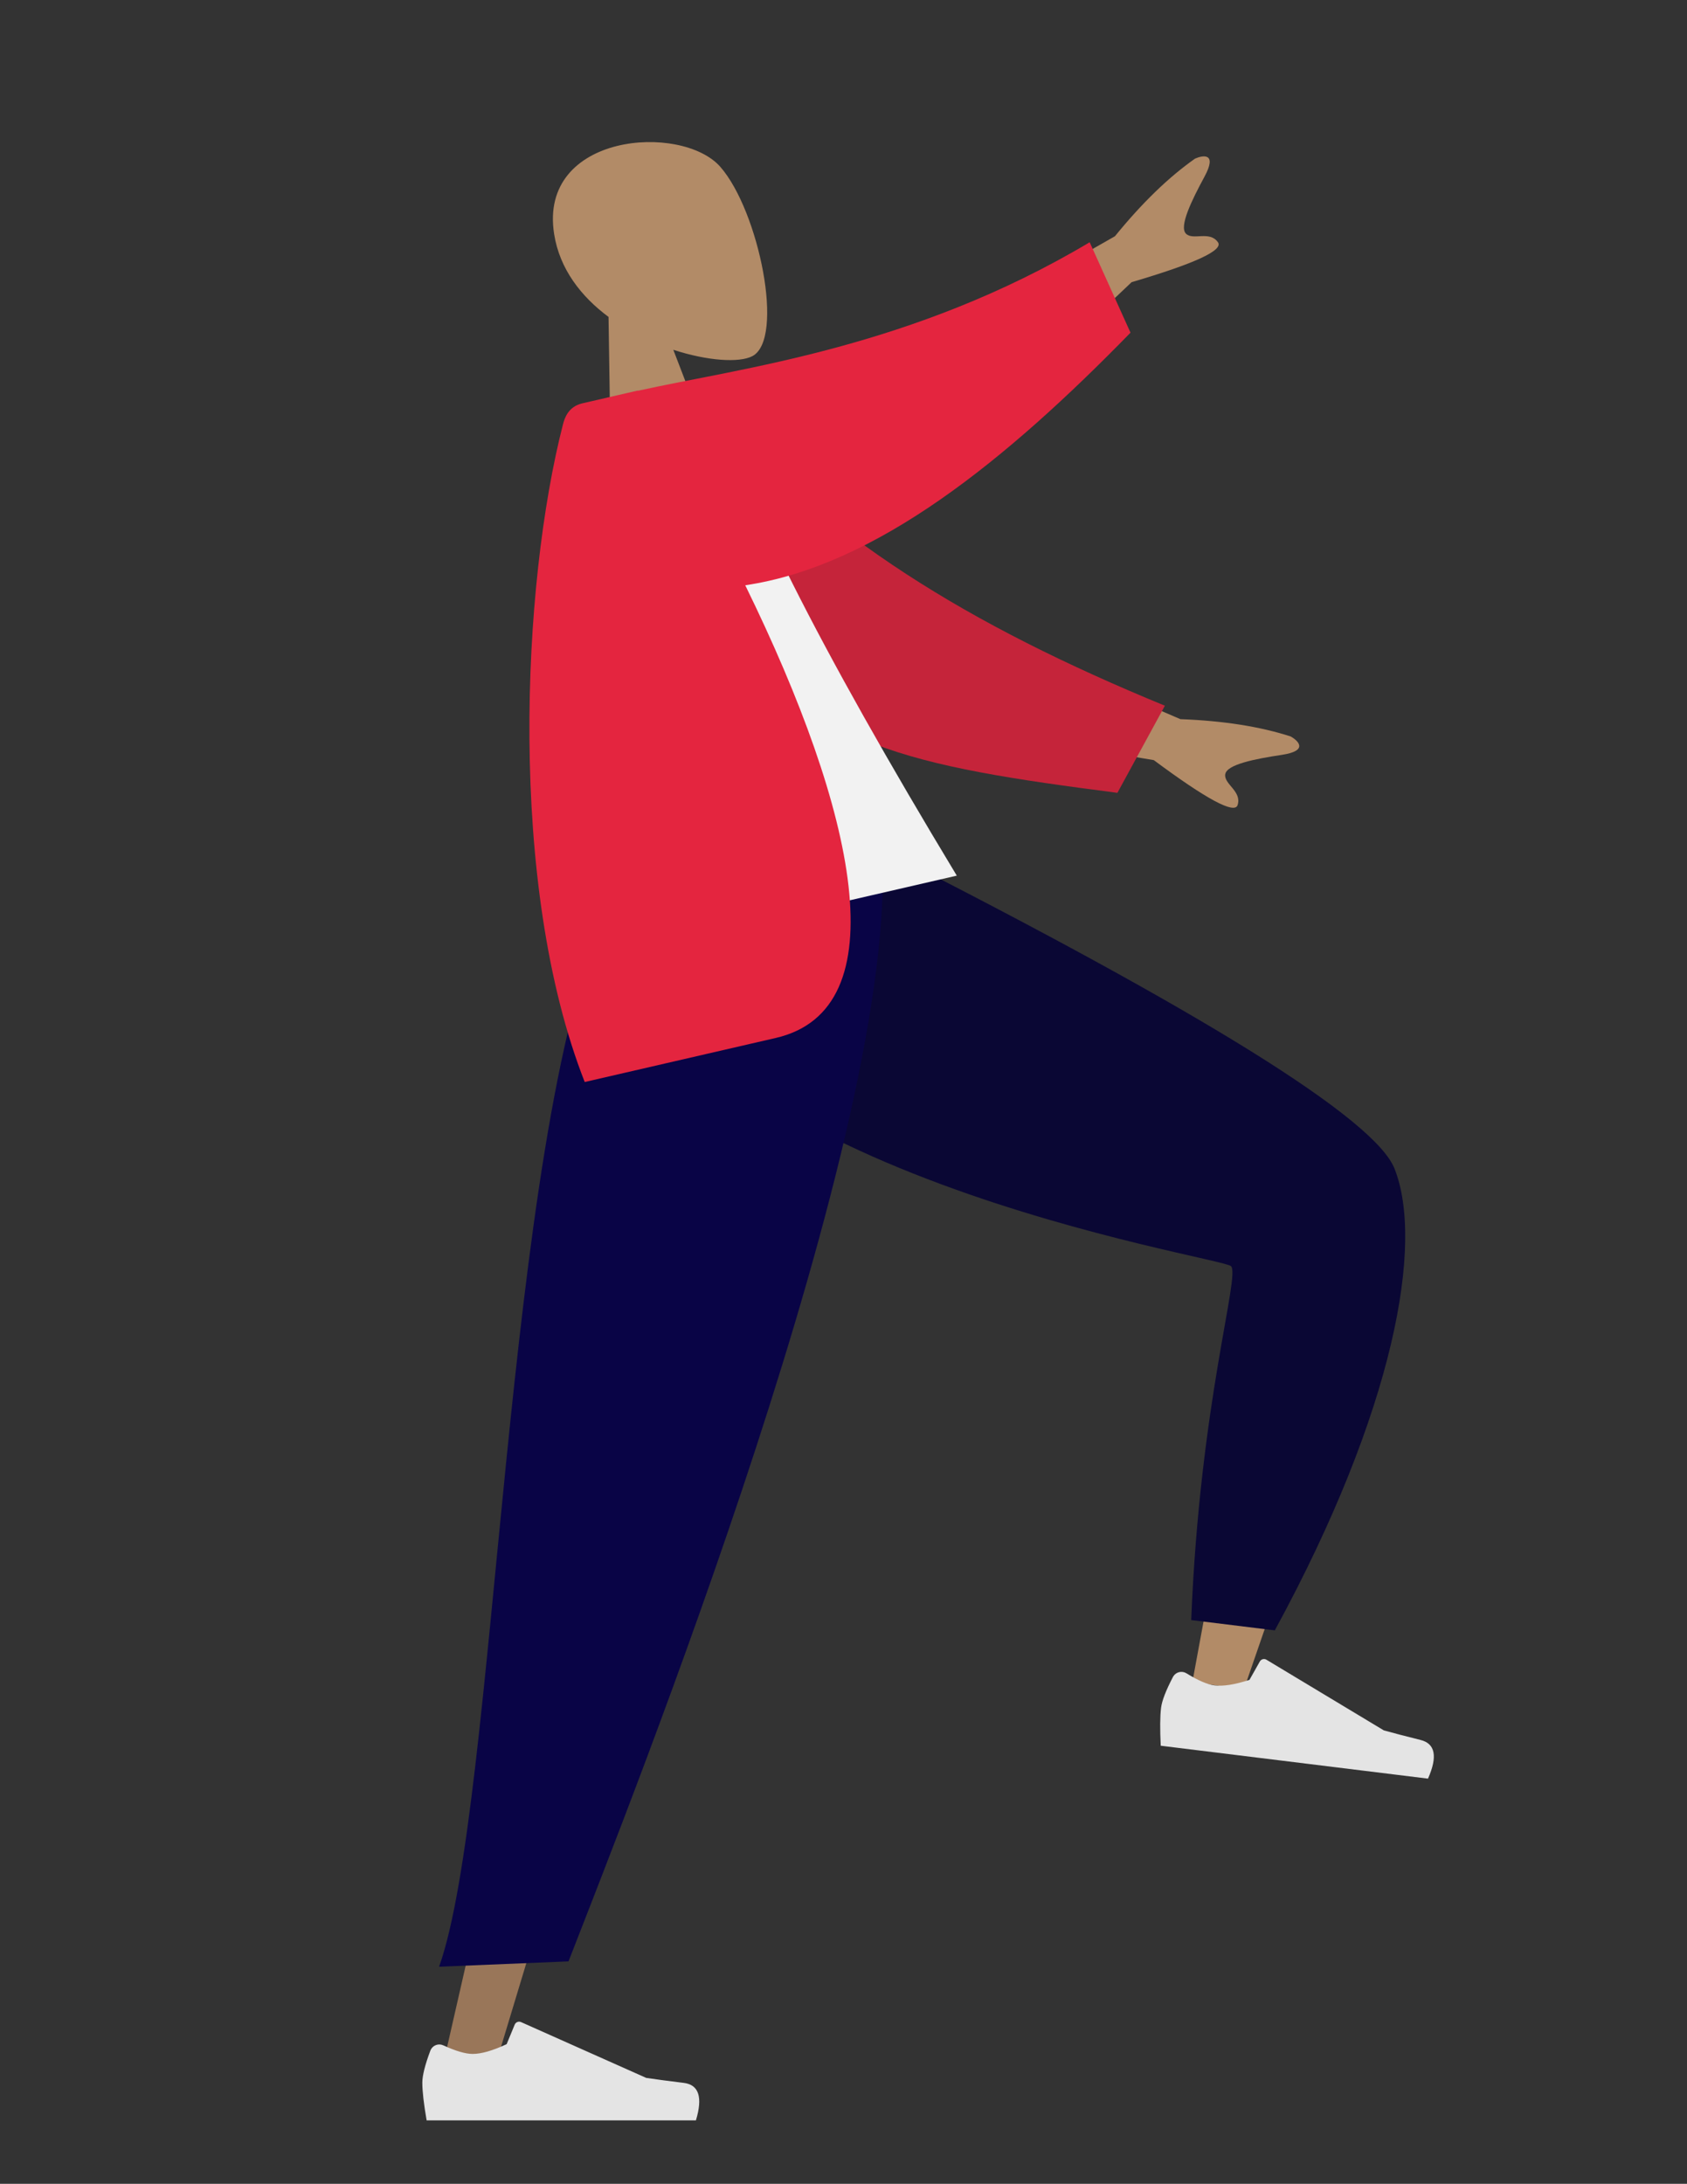
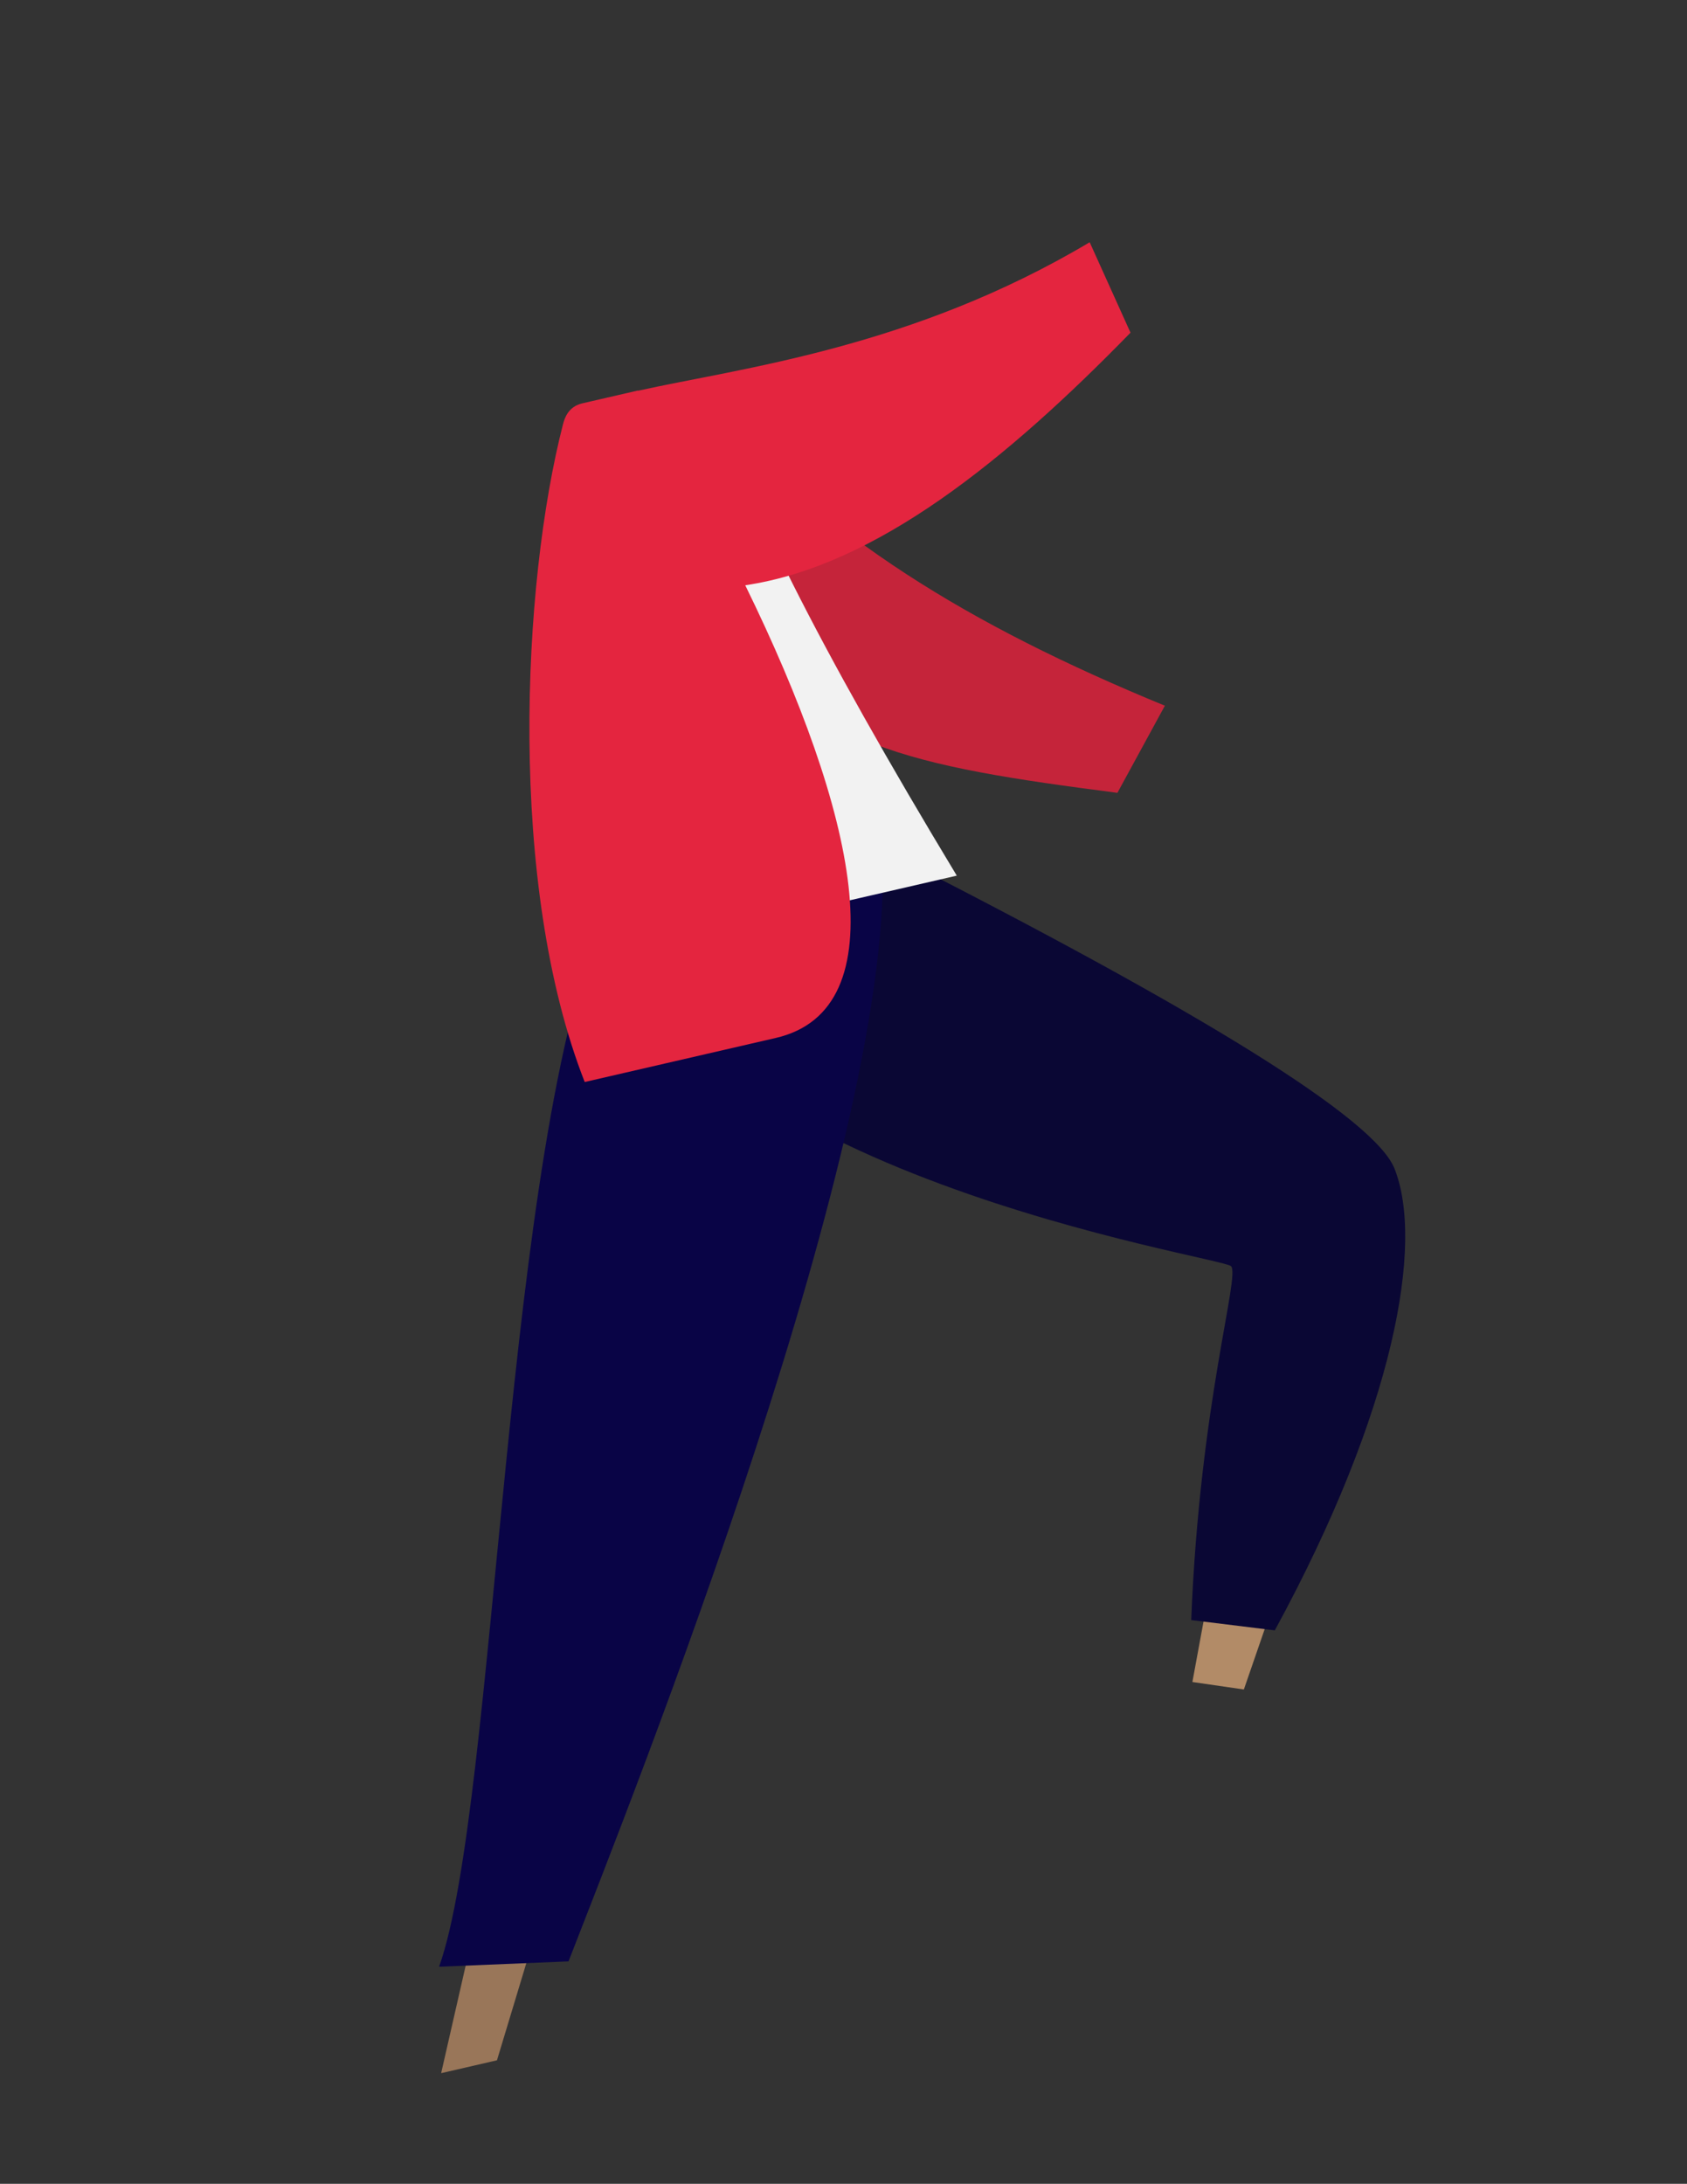
<svg xmlns="http://www.w3.org/2000/svg" width="333" height="431" viewBox="0 0 333 431" fill="none">
  <rect x="0" y="0" width="333" height="431" fill="#333333" stroke="none" />
-   <path fill-rule="evenodd" clip-rule="evenodd" d="M120.12 62.549C114.743 58.557 110.476 53.13 109.382 46.199C106.23 26.229 134.584 24.245 142.192 32.937C149.801 41.629 154.969 66.935 148.5 70.294C145.92 71.633 139.678 71.248 132.905 69.035L142.726 94.582L120.686 99.663L120.12 62.549Z" fill="#B28B67" />
  <path fill-rule="evenodd" clip-rule="evenodd" d="M120.499 179.739C127.366 201.957 249.378 243.9 250.431 245.624C250.899 246.39 245.878 275.169 235.368 331.962L245.528 333.436C267.299 270.835 276.63 236.825 273.521 231.406C269.07 223.648 235.156 202.569 171.777 168.17L120.499 179.739Z" fill="#B28B67" />
  <path fill-rule="evenodd" clip-rule="evenodd" d="M235.134 319.738L251.636 321.77C275.388 278.147 281.081 245.36 275.276 230.662C271.406 220.863 237.597 199.809 173.849 167.498L119.421 180.046C133.344 231.956 241.164 247.97 243 249.895C244.837 251.821 236.858 276.665 235.134 319.738Z" fill="#0A0734" />
-   <path fill-rule="evenodd" clip-rule="evenodd" d="M231.527 330.973C230.137 333.638 229.356 335.664 229.186 337.051C228.978 338.737 228.956 341.233 229.12 344.538C231.076 344.779 248.662 346.944 281.876 351.032C283.804 346.669 283.314 344.124 280.405 343.399C277.496 342.674 275.082 342.046 273.164 341.514L249.989 327.565C249.544 327.296 248.964 327.44 248.696 327.886C248.691 327.894 248.687 327.902 248.683 327.909L246.636 331.539C243.744 332.478 241.444 332.842 239.734 332.632C238.345 332.461 236.496 331.664 234.187 330.241L234.187 330.241C233.301 329.694 232.14 329.97 231.594 330.856C231.57 330.895 231.548 330.934 231.527 330.973Z" fill="#E4E4E4" />
  <path fill-rule="evenodd" clip-rule="evenodd" d="M132.764 176.911L111.546 301.948L87.077 409.162L98.096 406.621L170.116 168.3L132.764 176.911Z" fill="#997659" />
-   <path fill-rule="evenodd" clip-rule="evenodd" d="M84.946 404.72C83.891 407.535 83.364 409.641 83.364 411.038C83.364 412.738 83.647 415.218 84.214 418.478C86.185 418.478 103.903 418.478 137.368 418.478C138.749 413.911 137.952 411.446 134.976 411.082C132 410.718 129.527 410.389 127.559 410.096L102.853 399.082C102.378 398.87 101.821 399.084 101.609 399.559C101.605 399.567 101.602 399.575 101.598 399.583L100.01 403.436C97.255 404.721 95.017 405.364 93.294 405.364C91.895 405.364 89.962 404.799 87.496 403.668L87.496 403.668C86.55 403.234 85.431 403.65 84.997 404.596C84.979 404.637 84.962 404.678 84.946 404.72Z" fill="#E4E4E4" />
  <path fill-rule="evenodd" clip-rule="evenodd" d="M86.675 388.154L112.219 387.1C124.733 354.903 177.651 222.514 174.089 167.384L119.581 179.951C99.426 225.044 98.198 355.7 86.675 388.154Z" fill="#090446" />
-   <path fill-rule="evenodd" clip-rule="evenodd" d="M187.68 65.099L220.079 46.625C225.407 40.073 230.68 34.965 235.897 31.301C237.499 30.6 240.313 30.144 237.755 34.871C235.197 39.599 232.72 44.686 234.088 46.105C235.457 47.525 238.774 45.452 240.418 47.822C241.514 49.401 235.832 52.023 223.372 55.688L199.98 77.855L187.68 65.099ZM198.753 127.178L233.005 141.935C241.444 142.247 248.697 143.384 254.763 145.346C256.287 146.203 258.344 148.175 253.03 148.978C247.715 149.78 242.161 150.863 241.851 152.81C241.541 154.758 245.192 156.159 244.29 158.898C243.688 160.724 238.175 157.764 227.749 150.019L195.968 144.678L198.753 127.178Z" fill="#B28B67" />
  <path fill-rule="evenodd" clip-rule="evenodd" d="M139.898 79.738C162.708 105.805 191.032 123.288 229.938 139.28L220.567 156.477C180.03 151.209 158.393 147.381 142.237 121.509C138.182 115.016 131.301 92.924 127.117 81.43L139.898 79.738Z" fill="#C5243A" />
  <path fill-rule="evenodd" clip-rule="evenodd" d="M118.151 189.119L188.862 172.817C161.582 127.659 145.67 96.018 141.126 77.893C140.894 76.969 138.803 75.728 138.094 76.118C132.909 78.962 126.84 79.745 119.886 78.465C109.338 109.291 111.194 143.821 118.151 189.119Z" fill="#F2F2F2" />
  <path fill-rule="evenodd" clip-rule="evenodd" d="M125.93 77.118C146.237 72.611 179.976 68.73 215.094 47.811L223.152 65.657C198.738 90.701 173.006 111.673 147.106 115.509C169.072 160.336 177.503 199.233 153.121 204.854C141.477 207.539 128.91 210.436 115.418 213.547C100.152 174.684 103.025 115.258 111.127 83.75C111.437 82.547 112.156 80.247 114.95 79.603C117.384 79.042 121.036 78.2 125.905 77.077C125.913 77.091 125.922 77.104 125.93 77.118Z" fill="#E4253F" />
</svg>